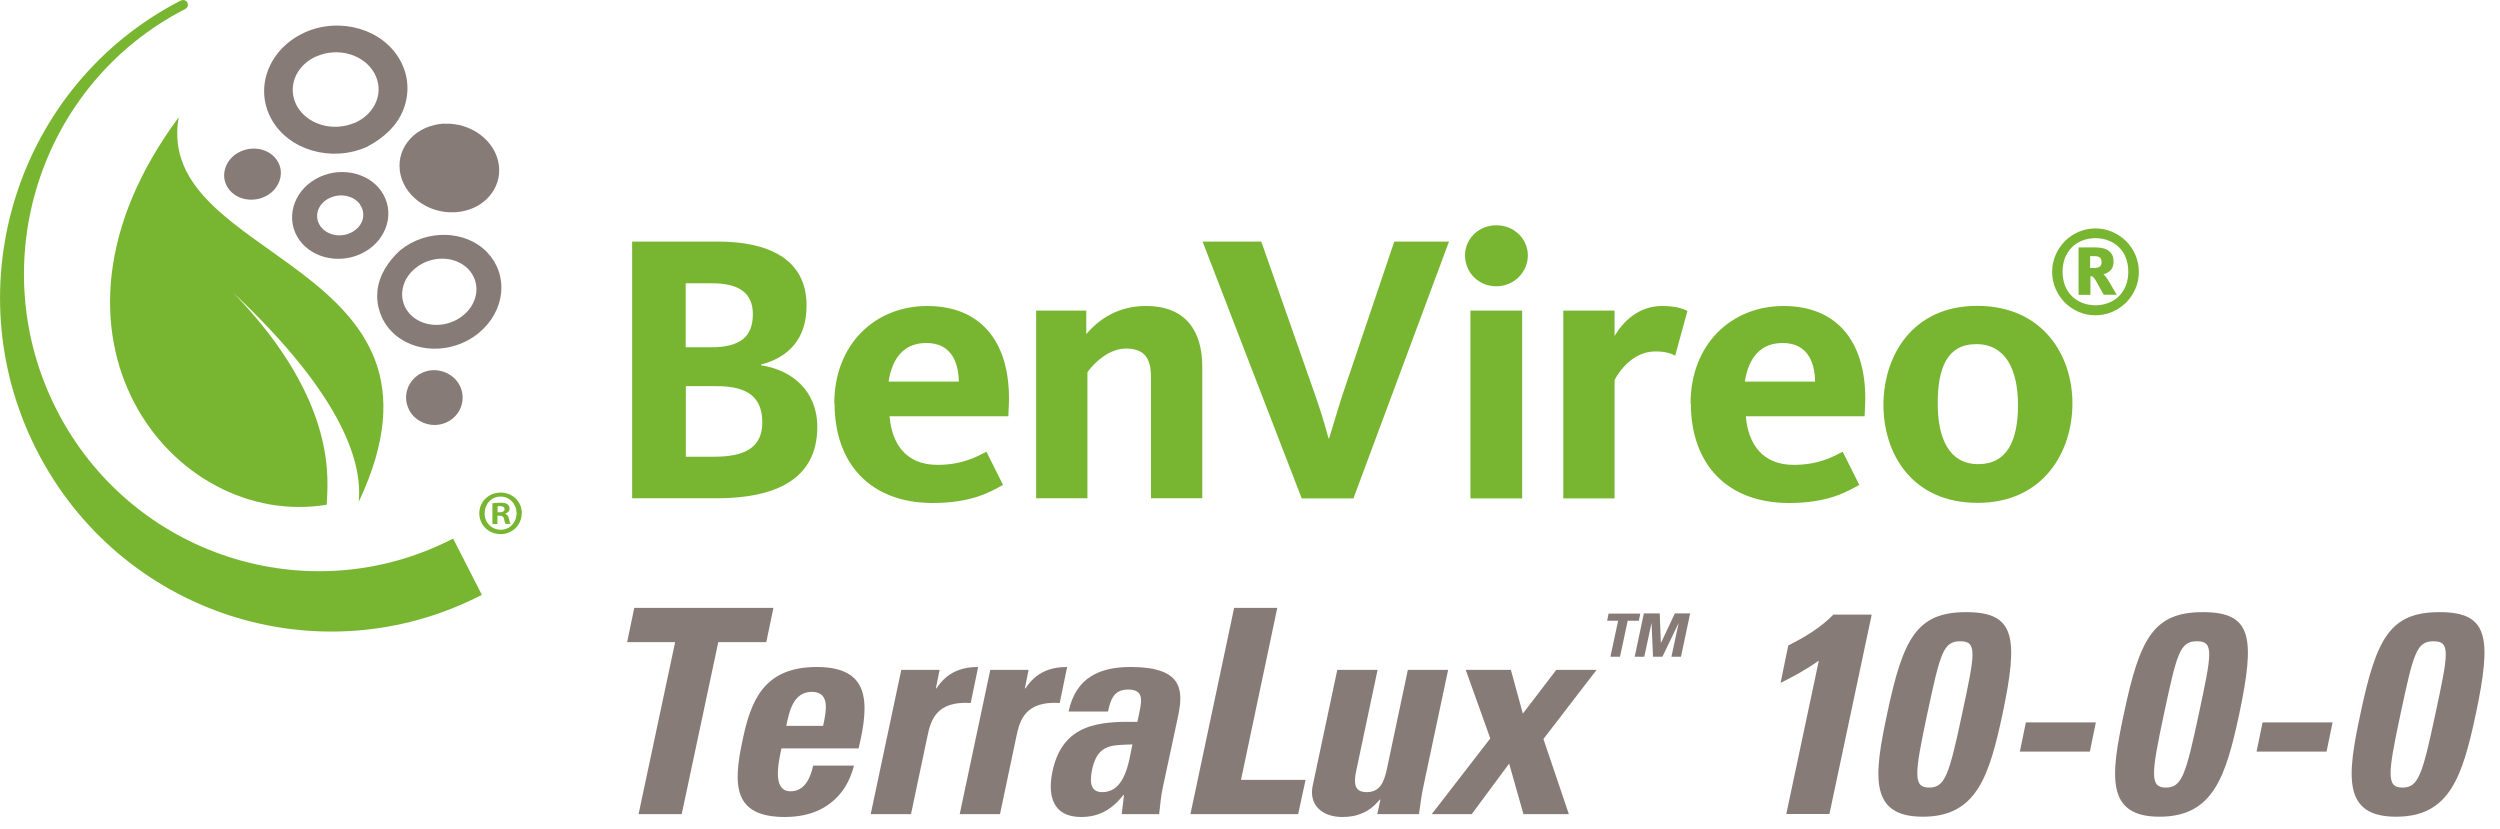
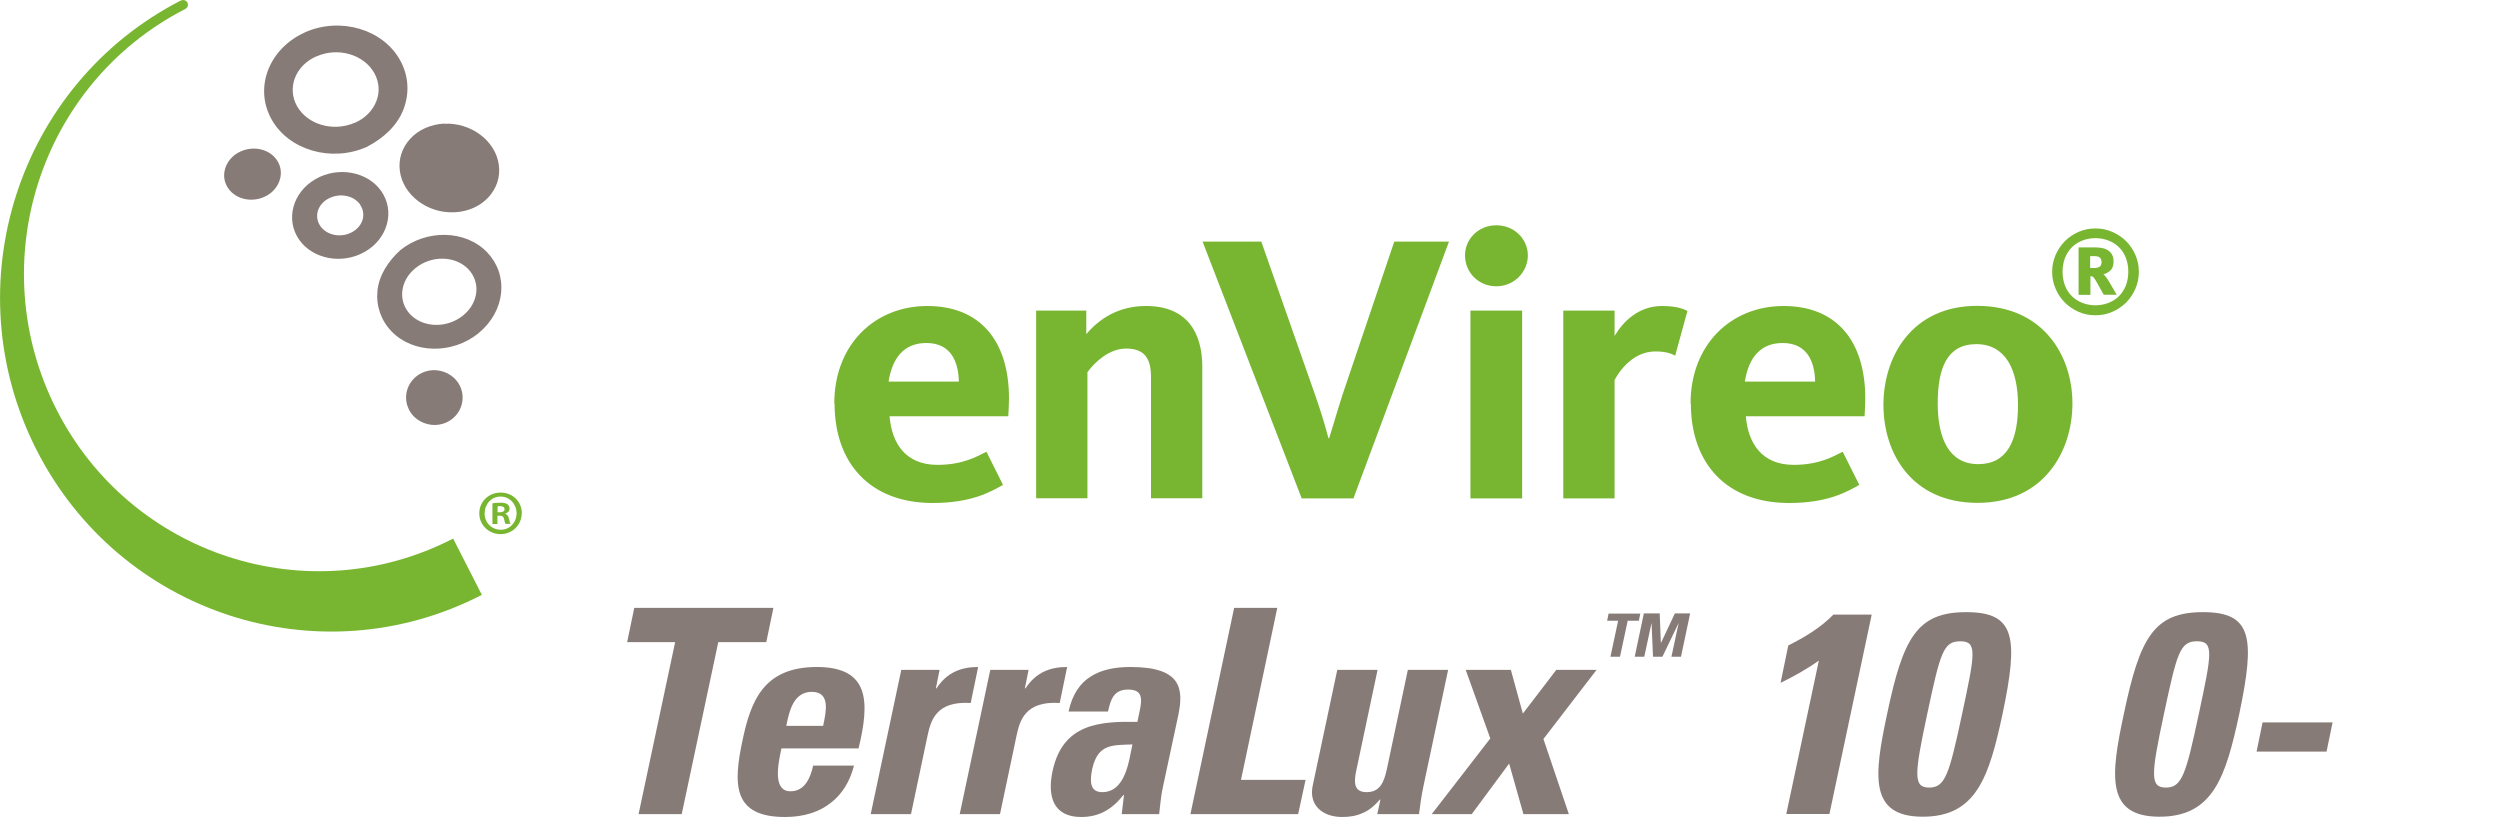
<svg xmlns="http://www.w3.org/2000/svg" viewBox="0 0 175 58">
  <clipPath id="a">
    <path d="m0 0h149.72v44.21h-149.72z" />
  </clipPath>
  <clipPath id="b">
    <path d="m0 0h151.98v44.21h-151.98z" />
  </clipPath>
  <clipPath id="c">
    <path d="m0 0h36.52v44.21h-36.52z" />
  </clipPath>
  <g fill="#877b77">
    <path d="m54.14 42.55-.5 2.4h-3.36l-2.56 12.04h-3.02l2.56-12.04h-3.36l.5-2.4z" />
    <path d="m54.7 52.39c-.26 1.2-.6 3 .64 3 1 0 1.4-.96 1.58-1.8h2.86c-.28 1.1-.82 2-1.64 2.62-.78.62-1.86.98-3.18.98-3.64 0-3.66-2.22-2.98-5.38.58-2.76 1.48-5.12 5.2-5.12s3.7 2.46 2.92 5.7zm2.92-1.58c.2-.98.54-2.38-.8-2.38s-1.6 1.52-1.78 2.38z" />
    <path d="m65.77 46.89-.26 1.3h.04c.76-1.16 1.78-1.5 2.92-1.5l-.52 2.52c-2.46-.16-2.8 1.28-3.02 2.28l-1.16 5.5h-2.82l2.14-10.1z" />
    <path d="m72 46.89-.26 1.3h.04c.76-1.16 1.78-1.5 2.92-1.5l-.52 2.52c-2.46-.16-2.8 1.28-3.02 2.28l-1.16 5.5h-2.82l2.14-10.1z" />
    <path d="m81.4 55.11c-.14.62-.18 1.26-.26 1.88h-2.62l.16-1.34h-.04c-.82 1.04-1.74 1.54-2.96 1.54-1.96 0-2.38-1.46-2-3.22.72-3.34 3.32-3.48 5.94-3.44l.16-.78c.18-.86.2-1.48-.82-1.48s-1.22.74-1.4 1.54h-2.76c.26-1.22.82-2 1.56-2.46.76-.48 1.7-.66 2.78-.66 3.58 0 3.72 1.54 3.34 3.38zm-4.95-1.26c-.14.72-.22 1.6.7 1.6 1.66 0 1.88-2.24 2.12-3.34-1.42.06-2.42-.06-2.82 1.74z" />
    <path d="m83.33 56.99 3.06-14.44h3.02l-2.54 12.04h4.52l-.52 2.4z" />
    <path d="m96.63 55.97h-.04c-.38.44-.76.76-1.2.94-.44.2-.9.28-1.44.28-1.34 0-2.36-.8-2.06-2.2l1.72-8.1h2.82l-1.48 7c-.2.9-.18 1.56.72 1.56s1.2-.66 1.4-1.56l1.48-7h2.82l-1.72 8.1c-.14.66-.24 1.34-.32 2h-2.92z" />
    <path d="m103.02 56.99h-2.8l4.1-5.3-1.72-4.8h3.16l.84 3.06 2.34-3.06h2.82l-3.72 4.84 1.78 5.26h-3.18l-1-3.54z" />
    <path d="m114.82 42.95-.1.5h-.78l-.54 2.52h-.67l.54-2.52h-.77l.1-.5zm2.85 3.02h-.67l.5-2.33h-.01l-1.12 2.33h-.66l-.1-2.33h-.01l-.5 2.33h-.67l.64-3.03h1.11l.08 2.06h.01l.97-2.06h1.07z" />
    <path d="m125.18 45.18c1.12-.56 2.24-1.22 3.16-2.16h2.68l-2.96 13.96h-3.02l2.28-10.74c-.84.6-1.78 1.12-2.68 1.56z" />
    <path d="m140.18 49.97c-.94 4.38-1.82 7.2-5.58 7.2s-3.44-2.82-2.5-7.2c1.12-5.34 2.1-7.12 5.54-7.12s3.66 1.78 2.54 7.12zm-5.28.04c-.9 4.22-.98 5.12.14 5.12s1.4-.9 2.3-5.12c.92-4.3 1.08-5.12-.12-5.12s-1.4.82-2.32 5.12z" />
-     <path d="m146.71 50.57-.42 2.04h-4.9l.42-2.04z" />
    <path d="m156.75 49.97c-.94 4.38-1.82 7.2-5.58 7.2s-3.44-2.82-2.5-7.2c1.12-5.34 2.1-7.12 5.54-7.12s3.66 1.78 2.54 7.12zm-5.28.04c-.9 4.22-.98 5.12.14 5.12s1.4-.9 2.3-5.12c.92-4.3 1.08-5.12-.12-5.12s-1.4.82-2.32 5.12z" />
    <path d="m163.28 50.57-.42 2.04h-4.9l.42-2.04z" />
-     <path d="m173.31 49.97c-.94 4.38-1.82 7.2-5.58 7.2s-3.44-2.82-2.5-7.2c1.12-5.34 2.1-7.12 5.54-7.12s3.66 1.78 2.54 7.12zm-5.28.04c-.9 4.22-.98 5.12.14 5.12s1.4-.9 2.3-5.12c.92-4.3 1.08-5.12-.12-5.12s-1.4.82-2.32 5.12z" />
  </g>
  <g clip-path="url(#a)">
    <g clip-path="url(#b)" fill="#78b631">
-       <path d="m44.26 16.91h5.99c3.32 0 6.21 1.08 6.21 4.48 0 2.32-1.24 3.62-3.19 4.13v.05c2.13.32 3.94 1.75 3.94 4.32 0 3.67-2.94 4.99-7.05 4.99h-5.91v-17.98zm5.5 7.4c2.05 0 2.94-.73 2.94-2.32 0-1.48-.97-2.16-2.86-2.16h-1.84v4.48zm.25 7.66c2.19 0 3.35-.68 3.35-2.4s-.97-2.54-3.19-2.54h-2.16v4.94z" />
      <path d="m58.4 28.25c0-4.16 2.86-6.83 6.51-6.83s5.72 2.38 5.72 6.48c0 .41-.03.81-.05 1.24h-8.31c.16 1.94 1.16 3.4 3.35 3.4 1.78 0 2.78-.59 3.43-.92l1.16 2.32c-.86.49-2.21 1.27-4.91 1.27-4.4 0-6.88-2.78-6.88-6.97m8.7-1.53c-.03-1.48-.62-2.7-2.27-2.7-1.54 0-2.38 1-2.65 2.7h4.91z" />
      <path d="m72.53 21.74h3.51v1.65c.94-1.11 2.29-1.97 4.18-1.97 2.86 0 3.94 1.84 3.94 4.26v9.2h-3.59v-8.48c0-1.32-.46-2-1.75-2-1.16 0-2.16.92-2.7 1.65v8.83h-3.59v-13.15z" />
      <path d="m84.19 16.91h4.1l3.78 10.77c.49 1.38.84 2.67.92 3h.05c.11-.32.49-1.65.92-3l3.64-10.77h3.83l-6.69 17.98h-3.62l-6.94-17.98z" />
      <path d="m102.55 17.88c0-1.13.92-2.11 2.19-2.11s2.21.97 2.21 2.11-.94 2.16-2.21 2.16-2.19-1-2.19-2.16m.38 3.86h3.62v13.15h-3.62z" />
      <path d="m109.43 21.74h3.59v1.78c.57-.97 1.65-2.1 3.32-2.1.97 0 1.49.19 1.78.35l-.86 3.13c-.22-.13-.62-.3-1.38-.3-1.59 0-2.54 1.4-2.86 2v8.29h-3.59z" />
      <path d="m118.34 28.25c0-4.16 2.86-6.83 6.51-6.83s5.72 2.38 5.72 6.48c0 .41-.03.81-.05 1.24h-8.31c.16 1.94 1.16 3.4 3.35 3.4 1.78 0 2.78-.59 3.43-.92l1.16 2.32c-.86.49-2.21 1.27-4.91 1.27-4.4 0-6.88-2.78-6.88-6.97m8.7-1.53c-.03-1.48-.62-2.7-2.27-2.7-1.54 0-2.38 1-2.65 2.7h4.91z" />
      <path d="m131.84 28.35c0-3.37 1.97-6.94 6.56-6.94s6.67 3.45 6.67 6.83-2.02 6.96-6.64 6.96-6.59-3.48-6.59-6.86m9.42.01c0-2.46-.86-4.26-2.92-4.26s-2.7 1.7-2.7 4.16.81 4.24 2.84 4.24 2.78-1.67 2.78-4.13" />
      <path d="m146.68 22.07c-.42 0-.81-.08-1.18-.24s-.69-.38-.96-.65c-.28-.28-.49-.6-.65-.97s-.24-.76-.24-1.18.08-.81.24-1.18.38-.69.65-.97c.27-.27.6-.49.96-.65.37-.16.76-.24 1.18-.24s.81.08 1.18.24.69.38.97.65c.27.27.49.6.65.97s.24.76.24 1.18-.08.81-.24 1.18-.38.69-.65.97c-.28.27-.6.49-.97.65s-.76.24-1.18.24m0-.7c.33 0 .64-.06.92-.17s.53-.27.73-.47.36-.45.48-.74c.11-.29.17-.61.17-.97s-.06-.68-.17-.97-.27-.54-.48-.74c-.2-.2-.45-.36-.73-.47s-.59-.17-.92-.17-.64.06-.92.17-.53.27-.73.47-.36.45-.48.74c-.11.29-.17.61-.17.97s.06.68.17.97.27.53.48.74c.2.2.45.36.73.47s.59.17.92.17m-1.19-4.05h1.22c.41 0 .72.09.93.26s.31.41.31.72c0 .27-.07.48-.21.62s-.31.23-.5.28c.04.03.1.09.16.17.07.08.14.19.23.34l.54.92h-.91l-.56-1c-.08-.12-.14-.21-.18-.24-.04-.04-.11-.06-.19-.06v1.31h-.83v-3.31zm1.12 1.44c.15 0 .27-.03.36-.09s.14-.17.14-.32c0-.13-.04-.23-.11-.31-.07-.07-.19-.11-.37-.11h-.32v.83h.29z" />
    </g>
    <g clip-path="url(#c)">
      <path d="m33.73 41.64c-11.4 5.88-25.35 1.33-31.18-10.16s-1.31-25.56 10.08-31.43c.48-.22.74.41.3.6-10.15 5.23-14.18 17.77-8.98 28.01 5.19 10.22 17.63 14.27 27.77 9.04z" fill="#78b631" />
-       <path d="m12.51 8.2c-1.8 10.2 20.59 10.01 12.6 26.93.24-2.53-.83-7.15-8.78-14.64 7.45 7.7 6.59 13.28 6.54 14.84-10.76 1.79-21.72-11.81-10.36-27.12" fill="#78b631" />
      <g fill="#877b77">
        <path d="m33.49 23.33c-1.84 1.49-4.57 1.43-6.08-.13-.74-.77-1.09-1.78-.99-2.84.11-1.08.74-2.06 1.59-2.84 1.84-1.49 4.57-1.43 6.08.13.74.77 1.09 1.77.99 2.84-.11 1.07-.66 2.07-1.57 2.82 0 0-.01.01-.02.02m-5.33-2.93c-.06.6.14 1.17.56 1.61.92.95 2.58.98 3.7.07 0 0 0 0 .01-.01.53-.43.85-1.01.91-1.62.06-.6-.14-1.17-.56-1.61-.92-.95-2.58-.98-3.7-.07 0 0 0 0-.01.01-.53.43-.85 1.01-.91 1.62" />
        <path d="m21.35 2.26c2.47-1.09 5.46-.22 6.66 1.96.59 1.06.67 2.28.24 3.42-.44 1.16-1.42 2.05-2.59 2.65-2.47 1.09-5.46.22-6.66-1.95-.59-1.07-.67-2.28-.24-3.42.44-1.15 1.35-2.09 2.56-2.64 0 0 .02 0 .03-.01m5 4.8c.25-.64.19-1.33-.14-1.94-.73-1.32-2.55-1.85-4.06-1.18 0 0-.01 0-.02 0-.71.32-1.24.86-1.49 1.52-.24.64-.19 1.33.14 1.94.73 1.32 2.55 1.84 4.06 1.18h.02c.71-.32 1.24-.86 1.49-1.52" />
        <path d="m25.53 17.63c-1.57.9-3.63.52-4.59-.85-.47-.68-.61-1.49-.4-2.29.22-.81.76-1.5 1.54-1.95 0 0 .01 0 .02-.01 1.57-.9 3.63-.52 4.59.85.47.68.61 1.49.4 2.29-.22.81-.76 1.5-1.54 1.95 0 0-.01 0-.02.01m-.31-3.3c-.47-.67-1.48-.85-2.26-.41 0 0 0 0-.01 0-.36.21-.61.52-.71.88-.09.35-.03.71.18 1.02.47.67 1.48.86 2.26.41.36-.21.61-.52.71-.88.09-.35.03-.71-.18-1.01" />
        <path d="m18.68 13.69c-.93.53-2.14.31-2.7-.5-.28-.4-.36-.88-.23-1.35s.45-.88.91-1.15h.01c.93-.53 2.14-.31 2.7.5.28.4.36.88.23 1.35s-.45.88-.91 1.15c0 0 0 0-.01 0" />
        <path d="m31.1 8.66c1.89-.09 3.6 1.21 3.82 2.89.11.83-.15 1.63-.73 2.26s-1.42 1-2.36 1.05h-.02c-1.89.09-3.6-1.21-3.82-2.89-.11-.83.15-1.63.73-2.26s1.42-1 2.36-1.06h.02" />
        <path d="m28.62 28.65c-.47-.94-.06-2.08.9-2.54.48-.23 1.01-.26 1.52-.09s.92.52 1.15.98c.47.95.06 2.09-.9 2.55-.48.23-1.02.26-1.52.09-.51-.17-.92-.51-1.15-.98z" />
      </g>
      <path d="m34.82 35.86h.16c.19 0 .34-.06.34-.21 0-.13-.1-.22-.31-.22-.09 0-.15 0-.18.02v.42zm-.01.82h-.34v-1.45c.13-.02.32-.04.56-.04.27 0 .4.04.49.11.09.06.15.17.15.31 0 .17-.13.29-.3.34v.02c.14.04.21.16.26.35.04.22.08.3.11.35h-.35c-.04-.05-.07-.18-.11-.35-.03-.15-.11-.22-.3-.22h-.16v.57zm-.89-.75c0 .65.49 1.15 1.13 1.15.63.01 1.11-.51 1.11-1.15s-.48-1.17-1.12-1.17-1.11.52-1.11 1.16m2.59.01c0 .81-.65 1.46-1.48 1.46s-1.49-.64-1.49-1.46.66-1.45 1.5-1.45 1.48.64 1.48 1.45" fill="#78b631" />
    </g>
  </g>
</svg>